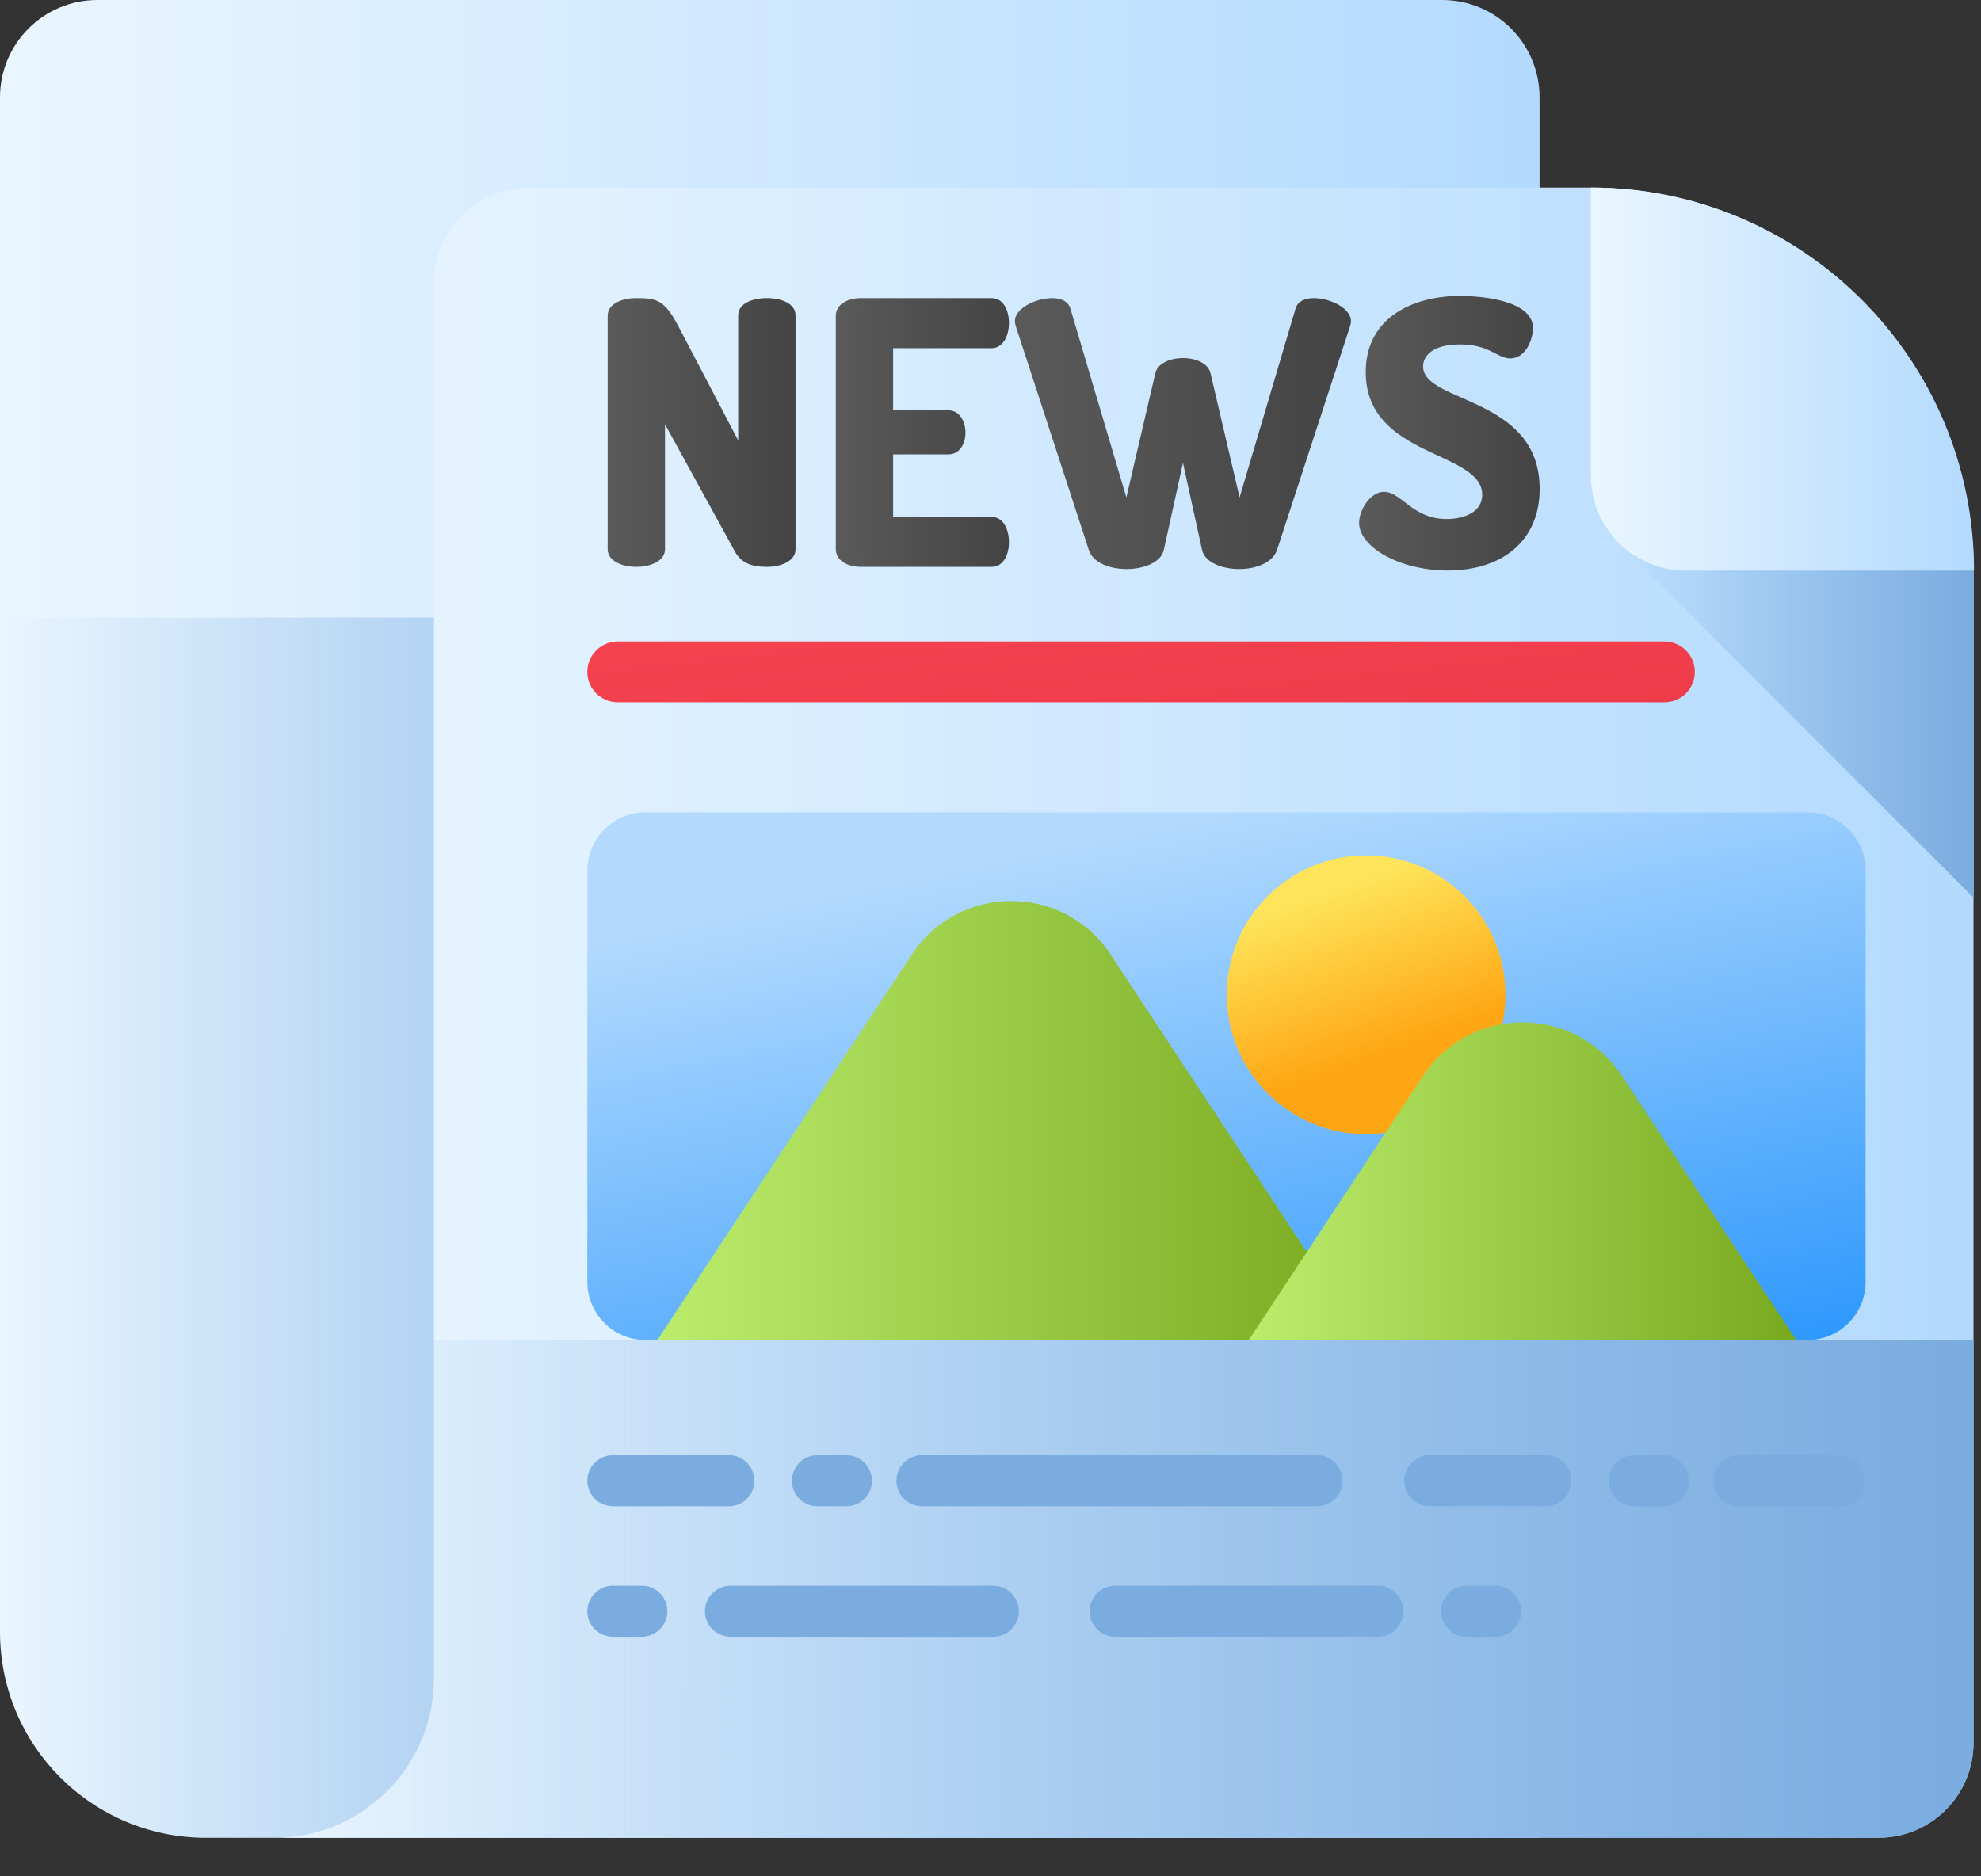
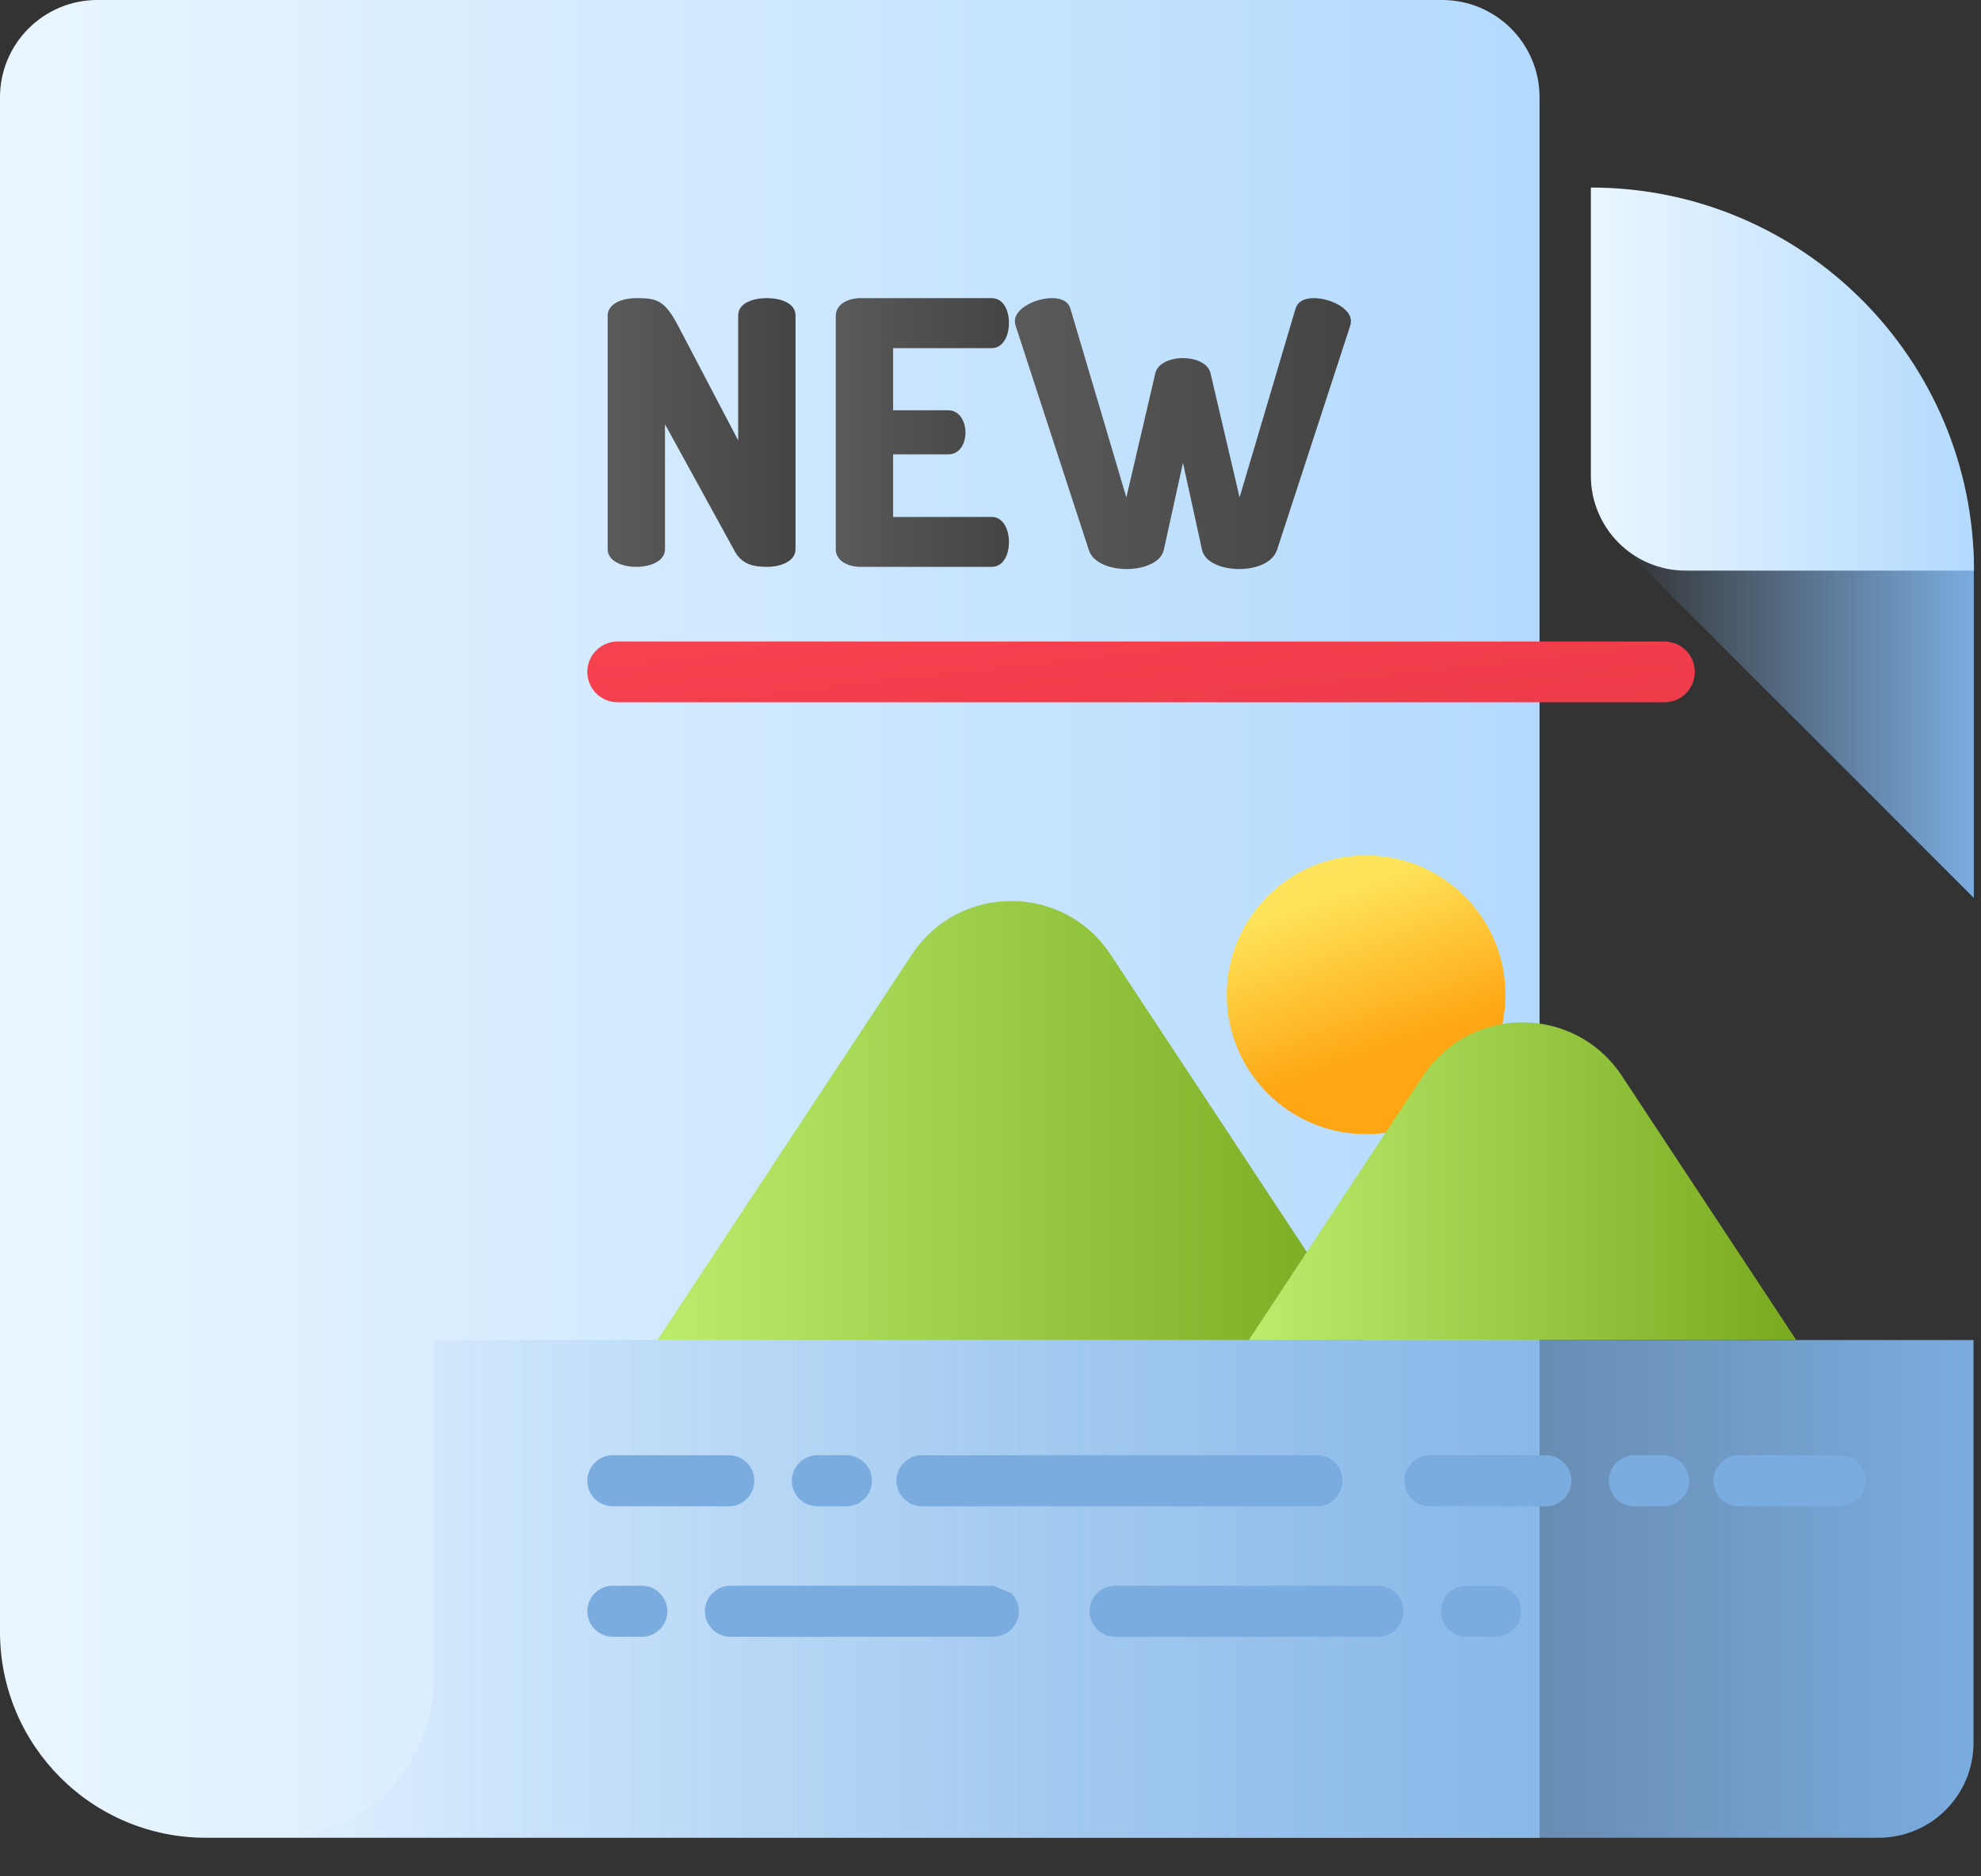
<svg xmlns="http://www.w3.org/2000/svg" width="19" height="18" viewBox="0 0 19 18" fill="none">
  <rect x="0" y="0" width="19" height="18" fill="#333333" stroke="none" />
  <path d="M0 0.934V15.655C0 16.746 0.884 17.63 1.975 17.63H14.766V0.934C14.766 0.418 14.348 2.47126e-09 13.832 2.47126e-09H0.934C0.418 -3.71154e-05 0 0.418 0 0.934Z" fill="url(#paint0_linear_202_14546)" />
-   <path d="M10.243 5.925H0V15.655C0 16.746 0.884 17.63 1.975 17.63H10.243V5.925Z" fill="url(#paint1_linear_202_14546)" />
-   <path d="M18.018 17.63C18.52 17.63 18.928 17.223 18.928 16.72V5.473C18.928 3.444 17.283 1.799 15.253 1.799H5.072C4.57 1.799 4.162 2.206 4.162 2.709V16.101C4.162 16.945 3.477 17.63 2.633 17.63H18.018V17.63Z" fill="url(#paint2_linear_202_14546)" />
  <path d="M4.162 12.855V16.101C4.162 16.945 3.477 17.63 2.633 17.63H18.017C18.52 17.63 18.928 17.223 18.928 16.72V12.855H4.162Z" fill="url(#paint3_linear_202_14546)" />
  <path d="M18.931 8.614V5.474C18.931 5.393 18.928 5.313 18.922 5.233H15.551L18.931 8.614Z" fill="url(#paint4_linear_202_14546)" />
  <path d="M15.258 1.799V4.563C15.258 5.066 15.665 5.474 16.168 5.474H18.933C18.933 3.444 17.287 1.799 15.258 1.799Z" fill="url(#paint5_linear_202_14546)" />
-   <path d="M8.843 14.45H12.631C12.696 14.45 12.758 14.425 12.804 14.379C12.85 14.333 12.876 14.27 12.876 14.205C12.876 14.14 12.85 14.078 12.804 14.032C12.758 13.986 12.696 13.96 12.631 13.96H8.843C8.778 13.96 8.716 13.986 8.67 14.032C8.624 14.078 8.598 14.14 8.598 14.205C8.598 14.27 8.624 14.333 8.67 14.379C8.716 14.425 8.778 14.45 8.843 14.45ZM5.878 14.45H6.99C7.055 14.45 7.117 14.425 7.163 14.379C7.209 14.333 7.235 14.27 7.235 14.205C7.235 14.14 7.209 14.078 7.163 14.032C7.117 13.986 7.055 13.96 6.99 13.96H5.878C5.813 13.96 5.751 13.986 5.705 14.032C5.659 14.078 5.633 14.14 5.633 14.205C5.633 14.27 5.659 14.333 5.705 14.379C5.751 14.425 5.813 14.45 5.878 14.45ZM7.84 14.45H8.118C8.183 14.45 8.245 14.425 8.291 14.379C8.337 14.333 8.363 14.27 8.363 14.205C8.363 14.14 8.337 14.078 8.291 14.032C8.245 13.986 8.183 13.96 8.118 13.96H7.84C7.775 13.96 7.713 13.986 7.667 14.032C7.621 14.078 7.595 14.14 7.595 14.205C7.595 14.27 7.621 14.333 7.667 14.379C7.713 14.425 7.775 14.45 7.84 14.45ZM9.527 15.212H7.006C6.941 15.212 6.879 15.238 6.833 15.284C6.787 15.329 6.761 15.392 6.761 15.457C6.761 15.522 6.787 15.584 6.833 15.63C6.879 15.676 6.941 15.702 7.006 15.702H9.527C9.592 15.702 9.654 15.676 9.7 15.63C9.746 15.584 9.772 15.522 9.772 15.457C9.772 15.392 9.746 15.329 9.7 15.284C9.654 15.238 9.592 15.212 9.527 15.212ZM6.156 15.212H5.878C5.813 15.212 5.751 15.238 5.705 15.284C5.659 15.329 5.633 15.392 5.633 15.457C5.633 15.522 5.659 15.584 5.705 15.63C5.751 15.676 5.813 15.702 5.878 15.702H6.156C6.221 15.702 6.283 15.676 6.329 15.63C6.375 15.584 6.401 15.522 6.401 15.457C6.401 15.392 6.375 15.329 6.329 15.284C6.283 15.238 6.221 15.212 6.156 15.212ZM17.648 13.96H16.679C16.614 13.96 16.552 13.986 16.506 14.032C16.46 14.078 16.434 14.14 16.434 14.205C16.434 14.27 16.46 14.333 16.506 14.379C16.552 14.425 16.614 14.45 16.679 14.45H17.648C17.713 14.45 17.776 14.425 17.822 14.379C17.868 14.333 17.893 14.27 17.893 14.205C17.893 14.14 17.868 14.078 17.822 14.032C17.776 13.986 17.713 13.96 17.648 13.96ZM14.826 13.96H13.714C13.649 13.96 13.587 13.986 13.541 14.032C13.495 14.078 13.469 14.14 13.469 14.205C13.469 14.27 13.495 14.333 13.541 14.379C13.587 14.425 13.649 14.45 13.714 14.45H14.826C14.891 14.45 14.953 14.425 14.999 14.379C15.045 14.333 15.071 14.27 15.071 14.205C15.071 14.14 15.045 14.078 14.999 14.032C14.953 13.986 14.891 13.96 14.826 13.96ZM15.954 13.96H15.676C15.611 13.96 15.549 13.986 15.503 14.032C15.457 14.078 15.431 14.14 15.431 14.205C15.431 14.27 15.457 14.333 15.503 14.379C15.549 14.425 15.611 14.45 15.676 14.45H15.954C16.019 14.45 16.081 14.425 16.128 14.379C16.174 14.333 16.199 14.27 16.199 14.205C16.199 14.14 16.174 14.078 16.128 14.032C16.081 13.986 16.019 13.96 15.954 13.96ZM13.216 15.212H10.695C10.63 15.212 10.568 15.238 10.522 15.284C10.476 15.329 10.45 15.392 10.45 15.457C10.45 15.522 10.476 15.584 10.522 15.63C10.568 15.676 10.63 15.702 10.695 15.702H13.216C13.281 15.702 13.344 15.676 13.389 15.63C13.435 15.584 13.461 15.522 13.461 15.457C13.461 15.392 13.435 15.329 13.389 15.284C13.344 15.238 13.281 15.212 13.216 15.212ZM14.344 15.212H14.066C14.001 15.212 13.939 15.238 13.893 15.284C13.847 15.329 13.821 15.392 13.821 15.457C13.821 15.522 13.847 15.584 13.893 15.63C13.939 15.676 14.001 15.702 14.066 15.702H14.344C14.409 15.702 14.472 15.676 14.518 15.63C14.564 15.584 14.589 15.522 14.589 15.457C14.589 15.392 14.564 15.329 14.518 15.284C14.472 15.238 14.409 15.212 14.344 15.212Z" fill="#7BACDF" />
+   <path d="M8.843 14.45H12.631C12.696 14.45 12.758 14.425 12.804 14.379C12.85 14.333 12.876 14.27 12.876 14.205C12.876 14.14 12.85 14.078 12.804 14.032C12.758 13.986 12.696 13.96 12.631 13.96H8.843C8.778 13.96 8.716 13.986 8.67 14.032C8.624 14.078 8.598 14.14 8.598 14.205C8.598 14.27 8.624 14.333 8.67 14.379C8.716 14.425 8.778 14.45 8.843 14.45ZM5.878 14.45H6.99C7.055 14.45 7.117 14.425 7.163 14.379C7.209 14.333 7.235 14.27 7.235 14.205C7.235 14.14 7.209 14.078 7.163 14.032C7.117 13.986 7.055 13.96 6.99 13.96H5.878C5.813 13.96 5.751 13.986 5.705 14.032C5.659 14.078 5.633 14.14 5.633 14.205C5.633 14.27 5.659 14.333 5.705 14.379C5.751 14.425 5.813 14.45 5.878 14.45ZM7.84 14.45H8.118C8.183 14.45 8.245 14.425 8.291 14.379C8.337 14.333 8.363 14.27 8.363 14.205C8.363 14.14 8.337 14.078 8.291 14.032C8.245 13.986 8.183 13.96 8.118 13.96H7.84C7.775 13.96 7.713 13.986 7.667 14.032C7.621 14.078 7.595 14.14 7.595 14.205C7.595 14.27 7.621 14.333 7.667 14.379C7.713 14.425 7.775 14.45 7.84 14.45ZM9.527 15.212H7.006C6.941 15.212 6.879 15.238 6.833 15.284C6.787 15.329 6.761 15.392 6.761 15.457C6.761 15.522 6.787 15.584 6.833 15.63C6.879 15.676 6.941 15.702 7.006 15.702H9.527C9.592 15.702 9.654 15.676 9.7 15.63C9.746 15.584 9.772 15.522 9.772 15.457C9.772 15.392 9.746 15.329 9.7 15.284ZM6.156 15.212H5.878C5.813 15.212 5.751 15.238 5.705 15.284C5.659 15.329 5.633 15.392 5.633 15.457C5.633 15.522 5.659 15.584 5.705 15.63C5.751 15.676 5.813 15.702 5.878 15.702H6.156C6.221 15.702 6.283 15.676 6.329 15.63C6.375 15.584 6.401 15.522 6.401 15.457C6.401 15.392 6.375 15.329 6.329 15.284C6.283 15.238 6.221 15.212 6.156 15.212ZM17.648 13.96H16.679C16.614 13.96 16.552 13.986 16.506 14.032C16.46 14.078 16.434 14.14 16.434 14.205C16.434 14.27 16.46 14.333 16.506 14.379C16.552 14.425 16.614 14.45 16.679 14.45H17.648C17.713 14.45 17.776 14.425 17.822 14.379C17.868 14.333 17.893 14.27 17.893 14.205C17.893 14.14 17.868 14.078 17.822 14.032C17.776 13.986 17.713 13.96 17.648 13.96ZM14.826 13.96H13.714C13.649 13.96 13.587 13.986 13.541 14.032C13.495 14.078 13.469 14.14 13.469 14.205C13.469 14.27 13.495 14.333 13.541 14.379C13.587 14.425 13.649 14.45 13.714 14.45H14.826C14.891 14.45 14.953 14.425 14.999 14.379C15.045 14.333 15.071 14.27 15.071 14.205C15.071 14.14 15.045 14.078 14.999 14.032C14.953 13.986 14.891 13.96 14.826 13.96ZM15.954 13.96H15.676C15.611 13.96 15.549 13.986 15.503 14.032C15.457 14.078 15.431 14.14 15.431 14.205C15.431 14.27 15.457 14.333 15.503 14.379C15.549 14.425 15.611 14.45 15.676 14.45H15.954C16.019 14.45 16.081 14.425 16.128 14.379C16.174 14.333 16.199 14.27 16.199 14.205C16.199 14.14 16.174 14.078 16.128 14.032C16.081 13.986 16.019 13.96 15.954 13.96ZM13.216 15.212H10.695C10.63 15.212 10.568 15.238 10.522 15.284C10.476 15.329 10.45 15.392 10.45 15.457C10.45 15.522 10.476 15.584 10.522 15.63C10.568 15.676 10.63 15.702 10.695 15.702H13.216C13.281 15.702 13.344 15.676 13.389 15.63C13.435 15.584 13.461 15.522 13.461 15.457C13.461 15.392 13.435 15.329 13.389 15.284C13.344 15.238 13.281 15.212 13.216 15.212ZM14.344 15.212H14.066C14.001 15.212 13.939 15.238 13.893 15.284C13.847 15.329 13.821 15.392 13.821 15.457C13.821 15.522 13.847 15.584 13.893 15.63C13.939 15.676 14.001 15.702 14.066 15.702H14.344C14.409 15.702 14.472 15.676 14.518 15.63C14.564 15.584 14.589 15.522 14.589 15.457C14.589 15.392 14.564 15.329 14.518 15.284C14.472 15.238 14.409 15.212 14.344 15.212Z" fill="#7BACDF" />
  <path d="M7.048 5.29L6.378 4.07V5.269C6.378 5.382 6.241 5.438 6.103 5.438C5.966 5.438 5.828 5.382 5.828 5.269V3.03C5.828 2.913 5.966 2.86 6.103 2.86C6.301 2.86 6.375 2.878 6.509 3.135L7.08 4.225V3.026C7.08 2.91 7.217 2.86 7.355 2.86C7.493 2.86 7.63 2.91 7.63 3.026V5.269C7.63 5.382 7.493 5.438 7.355 5.438C7.228 5.438 7.115 5.413 7.048 5.29Z" fill="url(#paint6_linear_202_14546)" />
  <path d="M8.566 3.936H9.095C9.2 3.936 9.26 4.038 9.26 4.151C9.26 4.246 9.211 4.359 9.095 4.359H8.566V4.959H9.511C9.617 4.959 9.677 5.071 9.677 5.202C9.677 5.315 9.627 5.438 9.511 5.438H8.255C8.136 5.438 8.016 5.382 8.016 5.269V3.03C8.016 2.917 8.136 2.86 8.255 2.86H9.511C9.627 2.86 9.677 2.984 9.677 3.097C9.677 3.227 9.617 3.34 9.511 3.34H8.566V3.936Z" fill="url(#paint7_linear_202_14546)" />
  <path d="M12.248 5.276C12.206 5.399 12.047 5.459 11.885 5.459C11.727 5.459 11.557 5.399 11.529 5.276L11.346 4.44L11.162 5.276C11.134 5.399 10.965 5.459 10.806 5.459C10.644 5.459 10.482 5.399 10.443 5.276L9.741 3.125C9.737 3.11 9.734 3.095 9.734 3.079C9.734 2.959 9.932 2.86 10.091 2.86C10.175 2.86 10.246 2.889 10.267 2.963L10.803 4.772L11.081 3.58C11.102 3.485 11.226 3.435 11.346 3.435C11.466 3.435 11.589 3.485 11.61 3.58L11.889 4.772L12.425 2.963C12.446 2.889 12.517 2.86 12.601 2.86C12.76 2.86 12.957 2.959 12.957 3.079C12.957 3.097 12.954 3.114 12.95 3.125L12.248 5.276Z" fill="url(#paint8_linear_202_14546)" />
-   <path d="M14.216 4.747C14.216 4.32 13.099 4.394 13.099 3.569C13.099 3.04 13.561 2.839 14.001 2.839C14.188 2.839 14.703 2.874 14.703 3.149C14.703 3.244 14.64 3.438 14.485 3.438C14.358 3.438 14.29 3.304 14.001 3.304C13.751 3.304 13.649 3.407 13.649 3.516C13.649 3.869 14.767 3.801 14.767 4.69C14.767 5.198 14.396 5.473 13.885 5.473C13.423 5.473 13.035 5.247 13.035 5.015C13.035 4.895 13.141 4.718 13.275 4.718C13.441 4.718 13.546 4.979 13.874 4.979C14.037 4.979 14.216 4.916 14.216 4.747Z" fill="url(#paint9_linear_202_14546)" />
  <path d="M15.964 6.154H5.924C5.847 6.154 5.773 6.185 5.718 6.24C5.663 6.294 5.633 6.368 5.633 6.446C5.633 6.523 5.663 6.597 5.718 6.652C5.773 6.706 5.847 6.737 5.924 6.737H15.964C16.002 6.737 16.04 6.729 16.076 6.715C16.111 6.7 16.143 6.679 16.17 6.652C16.197 6.625 16.218 6.593 16.233 6.557C16.248 6.522 16.255 6.484 16.255 6.446C16.255 6.407 16.248 6.37 16.233 6.334C16.219 6.299 16.197 6.267 16.17 6.24C16.143 6.213 16.111 6.191 16.076 6.177C16.04 6.162 16.002 6.154 15.964 6.154Z" fill="url(#paint10_linear_202_14546)" />
-   <path d="M17.336 12.855H6.191C5.883 12.855 5.633 12.605 5.633 12.297V8.351C5.633 8.043 5.883 7.793 6.191 7.793H17.336C17.644 7.793 17.893 8.043 17.893 8.351V12.297C17.893 12.605 17.644 12.855 17.336 12.855Z" fill="url(#paint11_linear_202_14546)" />
  <path d="M13.102 10.88C13.841 10.88 14.439 10.281 14.439 9.543C14.439 8.805 13.841 8.206 13.102 8.206C12.364 8.206 11.766 8.805 11.766 9.543C11.766 10.281 12.364 10.88 13.102 10.88Z" fill="url(#paint12_linear_202_14546)" />
  <path d="M8.746 9.156L6.305 12.855H13.091L10.651 9.156C10.2 8.473 9.197 8.473 8.746 9.156Z" fill="url(#paint13_linear_202_14546)" />
  <path d="M17.228 12.855L15.555 10.32C15.103 9.637 14.101 9.637 13.649 10.32L11.977 12.855H17.228Z" fill="url(#paint14_linear_202_14546)" />
  <defs>
    <linearGradient id="paint0_linear_202_14546" x1="0" y1="0" x2="14.766" y2="0" gradientUnits="userSpaceOnUse">
      <stop stop-color="#EAF6FF" />
      <stop offset="1" stop-color="#B3DAFE" />
    </linearGradient>
    <linearGradient id="paint1_linear_202_14546" x1="0" y1="5.925" x2="10.243" y2="5.925" gradientUnits="userSpaceOnUse">
      <stop stop-color="#7BACDF" stop-opacity="0" />
      <stop offset="1" stop-color="#7BACDF" />
    </linearGradient>
    <linearGradient id="paint2_linear_202_14546" x1="2.633" y1="1.799" x2="18.928" y2="1.799" gradientUnits="userSpaceOnUse">
      <stop stop-color="#EAF6FF" />
      <stop offset="1" stop-color="#B3DAFE" />
    </linearGradient>
    <linearGradient id="paint3_linear_202_14546" x1="2.633" y1="12.855" x2="18.928" y2="12.855" gradientUnits="userSpaceOnUse">
      <stop stop-color="#7BACDF" stop-opacity="0" />
      <stop offset="1" stop-color="#7BACDF" />
    </linearGradient>
    <linearGradient id="paint4_linear_202_14546" x1="15.551" y1="5.233" x2="18.931" y2="5.233" gradientUnits="userSpaceOnUse">
      <stop stop-color="#7BACDF" stop-opacity="0" />
      <stop offset="1" stop-color="#7BACDF" />
    </linearGradient>
    <linearGradient id="paint5_linear_202_14546" x1="15.258" y1="1.799" x2="18.933" y2="1.799" gradientUnits="userSpaceOnUse">
      <stop stop-color="#EAF6FF" />
      <stop offset="1" stop-color="#B3DAFE" />
    </linearGradient>
    <linearGradient id="paint6_linear_202_14546" x1="5.828" y1="2.86" x2="7.63" y2="2.86" gradientUnits="userSpaceOnUse">
      <stop stop-color="#5A5A5A" />
      <stop offset="1" stop-color="#444444" />
    </linearGradient>
    <linearGradient id="paint7_linear_202_14546" x1="8.016" y1="2.86" x2="9.677" y2="2.86" gradientUnits="userSpaceOnUse">
      <stop stop-color="#5A5A5A" />
      <stop offset="1" stop-color="#444444" />
    </linearGradient>
    <linearGradient id="paint8_linear_202_14546" x1="9.734" y1="2.86" x2="12.957" y2="2.86" gradientUnits="userSpaceOnUse">
      <stop stop-color="#5A5A5A" />
      <stop offset="1" stop-color="#444444" />
    </linearGradient>
    <linearGradient id="paint9_linear_202_14546" x1="13.035" y1="2.839" x2="14.767" y2="2.839" gradientUnits="userSpaceOnUse">
      <stop stop-color="#5A5A5A" />
      <stop offset="1" stop-color="#444444" />
    </linearGradient>
    <linearGradient id="paint10_linear_202_14546" x1="10.694" y1="4.249" x2="12.065" y2="16.276" gradientUnits="userSpaceOnUse">
      <stop stop-color="#FD4755" />
      <stop offset="1" stop-color="#C41926" />
    </linearGradient>
    <linearGradient id="paint11_linear_202_14546" x1="11.254" y1="7.855" x2="12.924" y2="15.947" gradientUnits="userSpaceOnUse">
      <stop stop-color="#B3DAFE" />
      <stop offset="1" stop-color="#0182FC" />
    </linearGradient>
    <linearGradient id="paint12_linear_202_14546" x1="12.746" y1="8.553" x2="13.3" y2="10.093" gradientUnits="userSpaceOnUse">
      <stop stop-color="#FEE45A" />
      <stop offset="1" stop-color="#FEA613" />
    </linearGradient>
    <linearGradient id="paint13_linear_202_14546" x1="6.305" y1="8.644" x2="13.091" y2="8.644" gradientUnits="userSpaceOnUse">
      <stop stop-color="#BBEC6C" />
      <stop offset="1" stop-color="#78A91F" />
    </linearGradient>
    <linearGradient id="paint14_linear_202_14546" x1="11.977" y1="9.808" x2="17.228" y2="9.808" gradientUnits="userSpaceOnUse">
      <stop stop-color="#BBEC6C" />
      <stop offset="1" stop-color="#78A91F" />
    </linearGradient>
  </defs>
</svg>